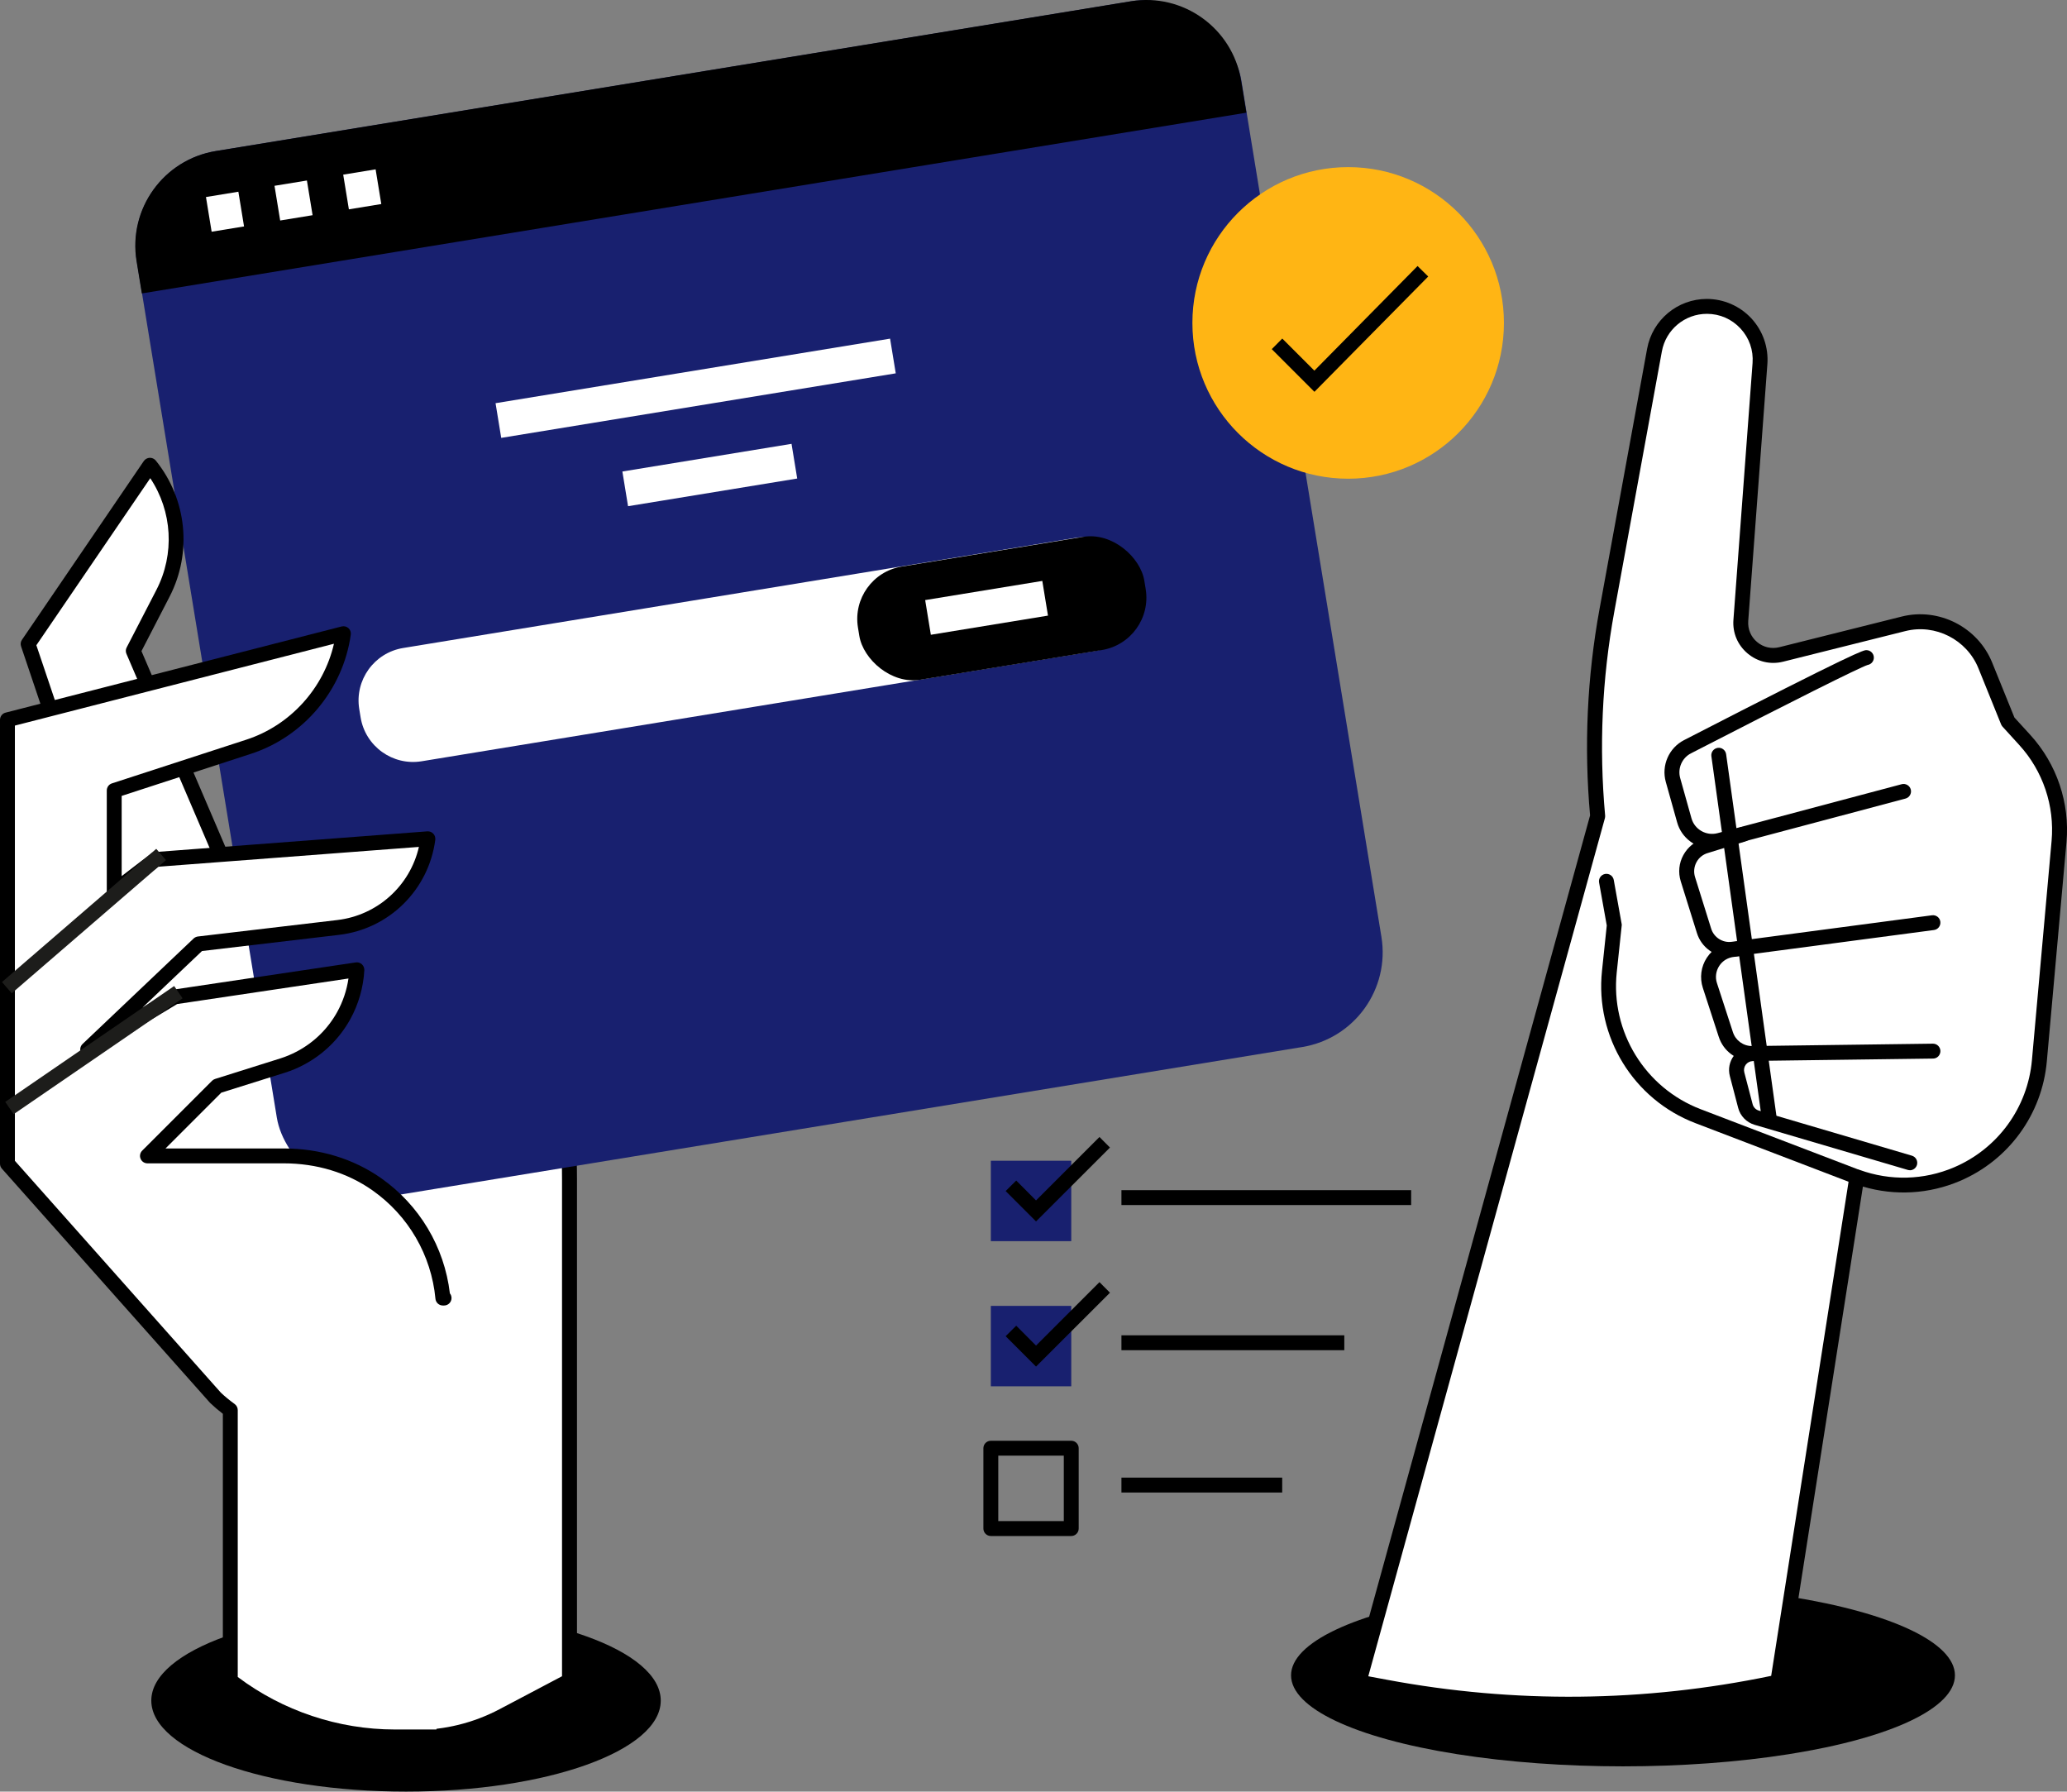
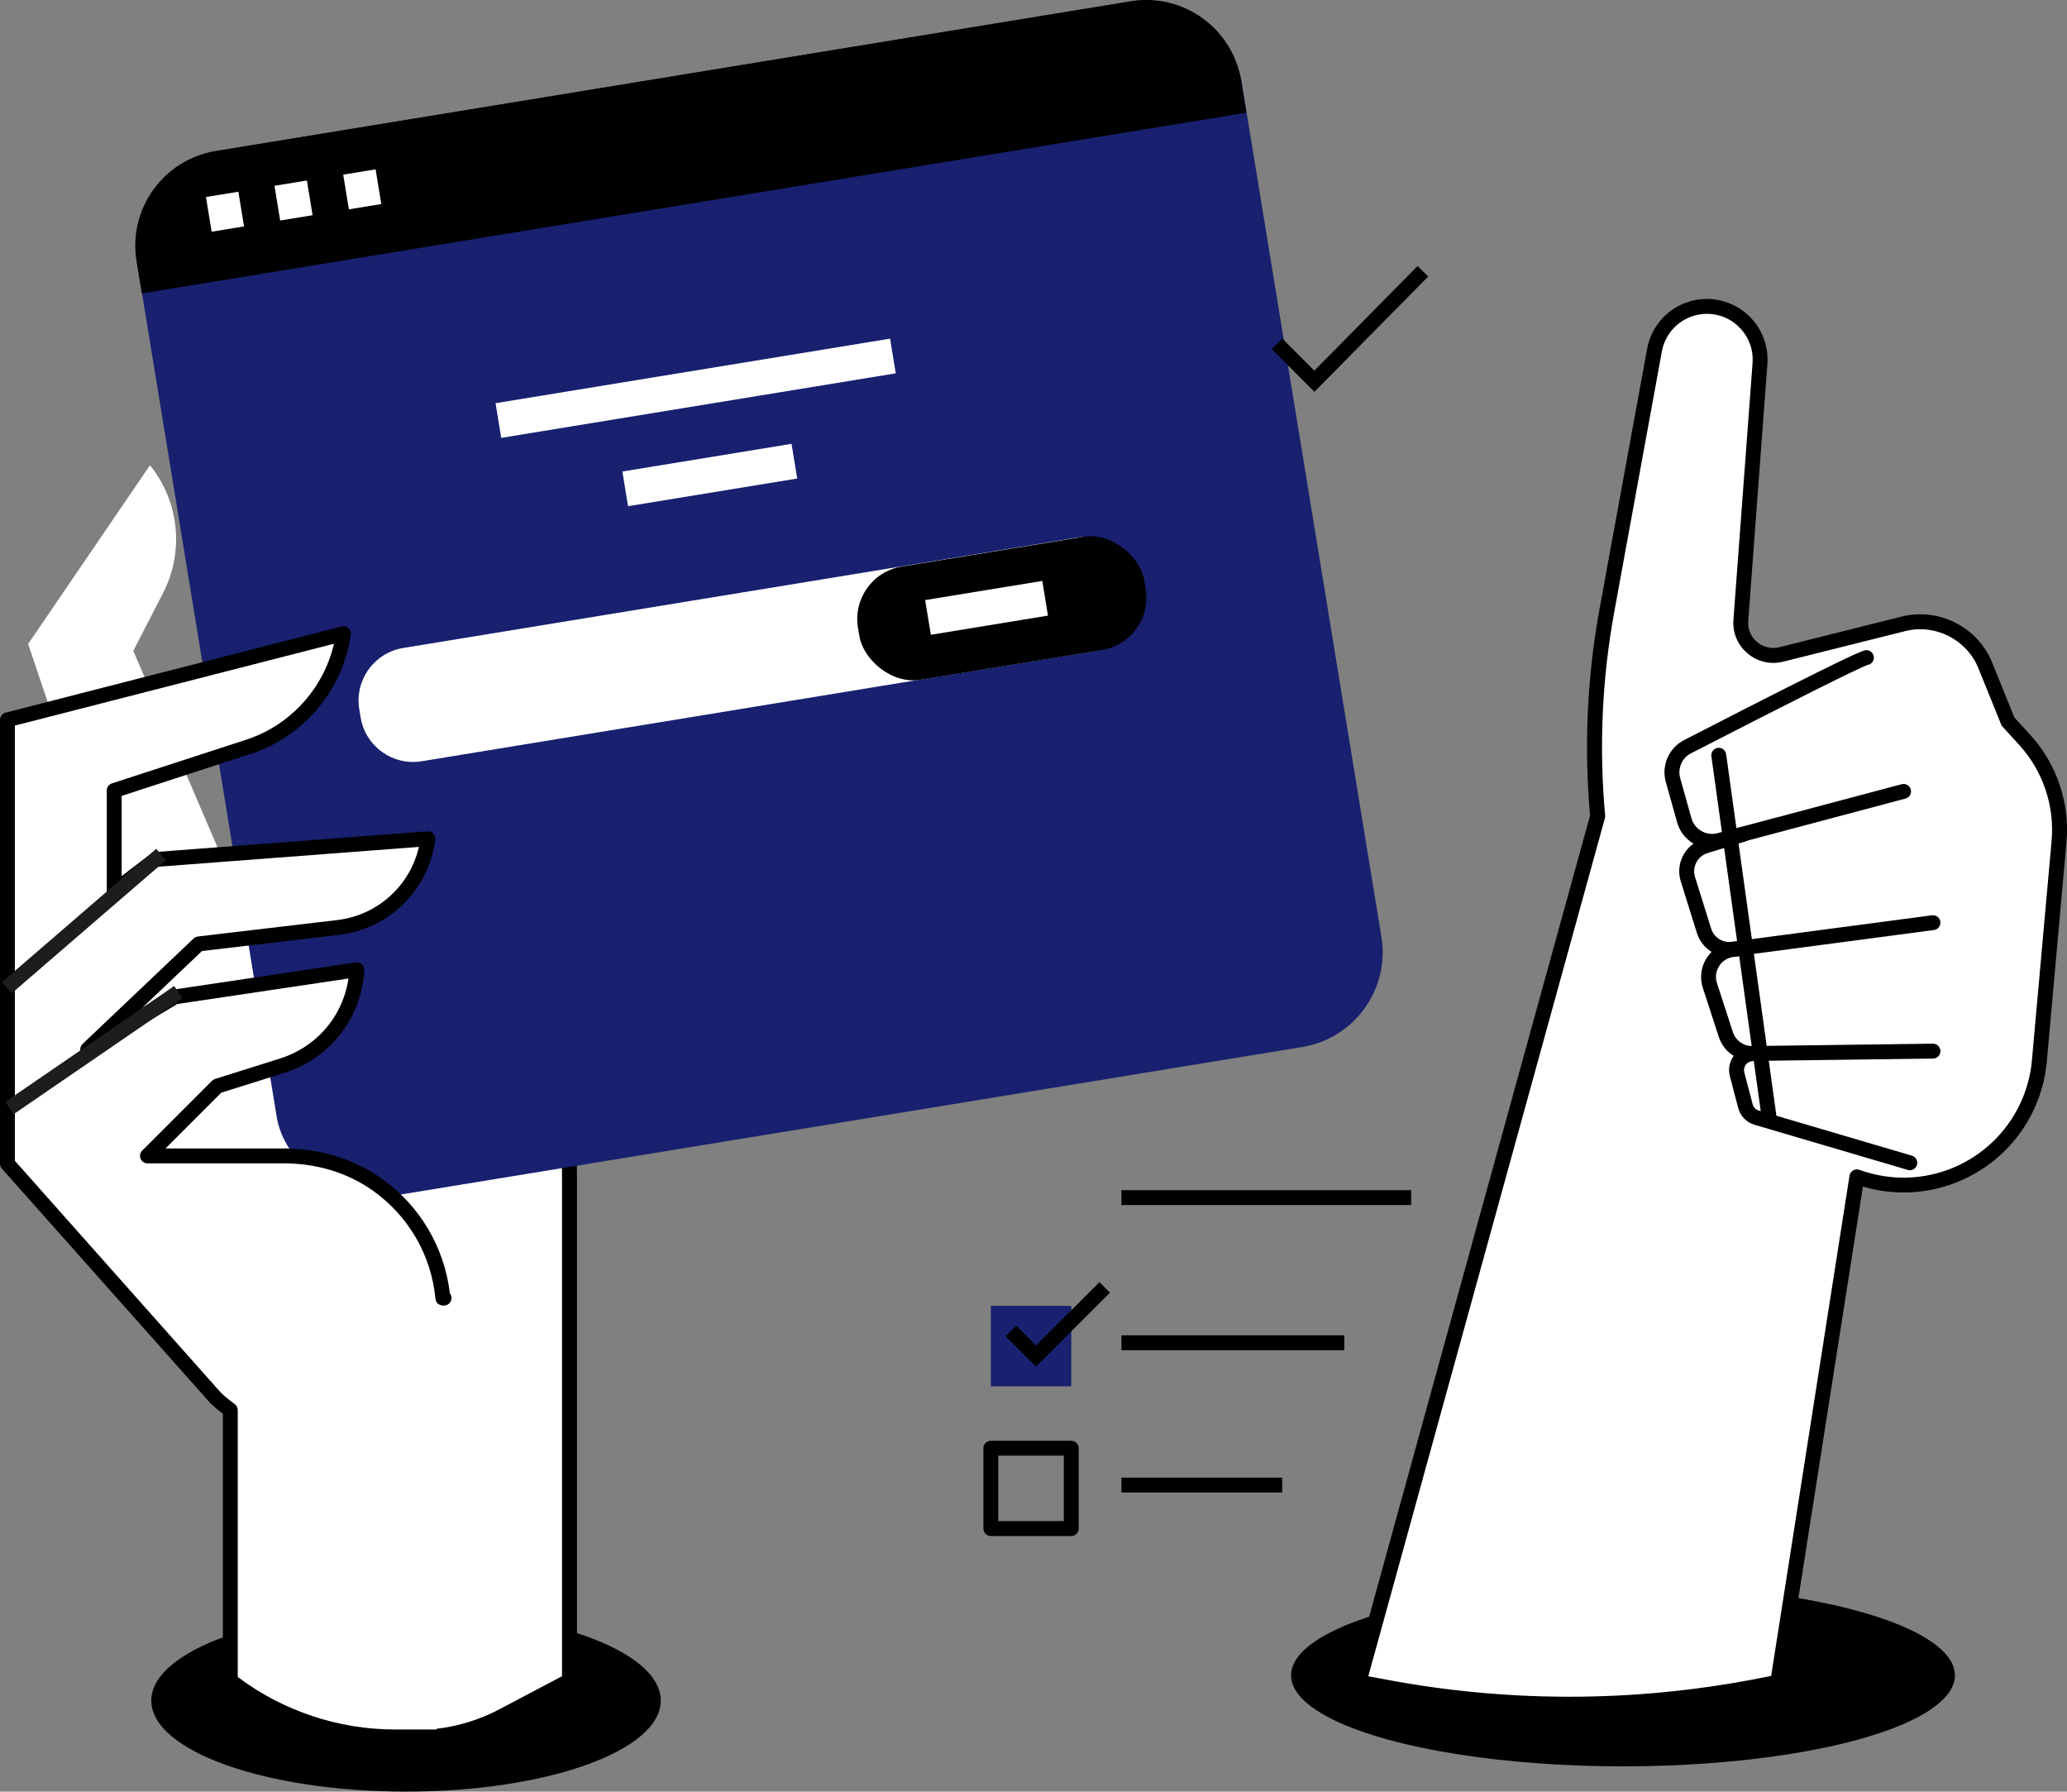
<svg xmlns="http://www.w3.org/2000/svg" id="Camada_2" data-name="Camada 2" viewBox="0 0 277.6 240.57">
  <rect x="0" y="0" width="277.6" height="240.57" fill="#808080" stroke="none" />
  <defs>
    <style>      .cls-1 {        fill: #fff;      }      .cls-2 {        fill: #ffb514;      }      .cls-3 {        fill: #18206f;      }      .cls-4 {        fill: #1d1d1b;      }    </style>
  </defs>
  <g id="Layer_2" data-name="Layer 2">
    <g>
      <ellipse cx="54.53" cy="228.35" rx="34.21" ry="12.22" />
      <g>
        <path class="cls-1" d="M76.48,192.34v-33.96c0-14.54-3.16-28.9-9.25-42.07l-15.05-32.55h0c-4.98,5.58-7.02,13.22-5.5,20.57l5.87,28.27c.81,3.9-3.89,6.48-6.69,3.67l-15.23-15.27-28.22,28.8,32.82,42.95v32.93l8.95,4.72c7.3,3.85,16.03,3.85,23.33,0l8.95-4.72v-33.34Z" />
        <path d="M55.87,234.29c-4.17,0-8.33-1-12.13-3.01l-8.95-4.72c-.33-.17-.53-.51-.53-.88v-32.6L1.64,150.4c-.3-.39-.27-.95.08-1.31l28.22-28.8c.19-.19.44-.3.71-.3h0c.27,0,.52.11.71.29l15.23,15.27c1.15,1.15,2.55,1.02,3.49.52.95-.51,1.85-1.65,1.51-3.28l-5.87-28.27c-1.59-7.63.56-15.65,5.73-21.44.22-.25.56-.37.89-.32.33.05.62.26.76.57l15.05,32.55c6.11,13.21,9.34,27.91,9.34,42.49v67.3c0,.37-.21.71-.53.88l-8.95,4.72c-3.8,2-7.96,3.01-12.13,3.01ZM36.25,225.08l8.42,4.44c7.01,3.7,15.38,3.7,22.39,0l8.42-4.44v-66.69c0-14.3-3.16-28.7-9.15-41.65l-14.38-31.11c-4.03,5.2-5.62,12.01-4.27,18.51l5.87,28.27c.46,2.23-.53,4.37-2.52,5.45-1.97,1.06-4.27.72-5.85-.87l-14.51-14.55-26.91,27.46,32.29,42.26c.13.17.21.39.21.61v32.33ZM76.48,225.68h0,0Z" />
      </g>
      <g>
        <rect class="cls-3" x="26.79" y="9.29" width="150.32" height="142.28" rx="12.89" ry="12.89" transform="translate(-11.65 17.52) rotate(-9.29)" />
        <path d="M167.39,15.13l-.71-4.32c-1.15-7.02-7.78-11.79-14.8-10.64L28.98,20.28c-7.03,1.15-11.79,7.78-10.64,14.8l.71,4.32L167.39,15.13Z" />
        <path class="cls-1" d="M54.78,79.52h91.55c3.94,0,7.14,3.2,7.14,7.14v1.13c0,3.94-3.2,7.14-7.14,7.14H54.78c-3.94,0-7.14-3.2-7.14-7.14v-1.13c0-3.94,3.2-7.14,7.14-7.14Z" transform="translate(-12.77 17.39) rotate(-9.3)" />
        <rect x="115.06" y="73.98" width="38.97" height="15.4" rx="7.13" ry="7.13" transform="translate(-11.42 22.79) rotate(-9.29)" />
        <rect class="cls-1" x="83.82" y="61.42" width="23.02" height="4.72" transform="translate(-9.05 16.23) rotate(-9.29)" />
        <rect class="cls-1" x="66.58" y="49.78" width="53.69" height="4.72" transform="translate(-7.19 15.76) rotate(-9.29)" />
        <rect class="cls-1" x="124.53" y="79.26" width="15.94" height="4.72" transform="translate(-11.44 22.46) rotate(-9.29)" />
        <rect class="cls-1" x="28.01" y="26.07" width="4.41" height="4.72" transform="translate(-4.19 5.25) rotate(-9.29)" />
        <rect class="cls-1" x="37.22" y="24.56" width="4.41" height="4.72" transform="translate(-3.83 6.72) rotate(-9.29)" />
        <rect class="cls-1" x="46.44" y="23.06" width="4.41" height="4.72" transform="translate(-3.46 8.19) rotate(-9.29)" />
      </g>
-       <circle class="cls-2" cx="181.06" cy="43.36" r="20.92" />
      <polygon points="176.53 52.61 170.8 46.88 172.21 45.46 176.52 49.77 190.38 35.72 191.81 37.13 176.53 52.61" />
      <g>
-         <rect class="cls-3" x="133.07" y="155.86" width="10.8" height="10.8" />
        <rect class="cls-3" x="133.07" y="175.35" width="10.8" height="10.8" />
        <path d="M143.87,206.25h-10.8c-.55,0-1-.45-1-1v-10.79c0-.55.45-1,1-1h10.8c.55,0,1,.45,1,1v10.79c0,.55-.45,1-1,1ZM134.07,204.25h8.8v-8.79h-8.8v8.79Z" />
        <g>
          <rect x="150.61" y="159.81" width="38.91" height="2" />
-           <polygon points="139.14 164.01 135.06 159.93 136.48 158.52 139.14 161.19 147.66 152.67 149.07 154.09 139.14 164.01" />
          <rect x="150.61" y="179.3" width="29.93" height="2" />
          <rect x="150.61" y="198.41" width="21.59" height="2" />
          <polygon points="139.14 183.5 135.06 179.42 136.48 178.01 139.14 180.68 147.66 172.16 149.07 173.58 139.14 183.5" />
        </g>
      </g>
      <g>
        <ellipse cx="217.97" cy="224.96" rx="44.58" ry="12.22" />
        <g>
          <path class="cls-1" d="M238.76,225.87l10.63-67.84c4.36,1.58,9.16,1.47,13.43-.35h0c6.22-2.65,10.47-8.5,11.08-15.23l2.64-29.44c.45-4.99-1.22-9.94-4.6-13.64l-2.25-2.47-3.05-7.54c-1.76-4.34-6.44-6.72-10.98-5.59l-16.42,4.11c-2.89.72-5.65-1.6-5.43-4.57l2.57-34.48c.31-4.15-2.97-7.69-7.13-7.69h0c-3.45,0-6.41,2.47-7.04,5.87l-6.39,34.94c-1.67,9.13-2.08,18.42-1.24,27.63l-32.07,116.28,3.59.67c17.43,3.26,35.33,3.03,52.68-.67h0Z" />
          <path d="M210.76,229.84c-8.3,0-16.6-.77-24.86-2.32l-3.59-.67c-.28-.05-.52-.22-.66-.45-.15-.24-.19-.53-.12-.8l32.02-116.11c-.83-9.27-.4-18.59,1.27-27.72l6.39-34.94c.71-3.87,4.08-6.69,8.02-6.69,2.26,0,4.44.95,5.98,2.61,1.54,1.66,2.32,3.9,2.15,6.15l-2.57,34.48c-.08,1.09.35,2.13,1.19,2.83.84.71,1.93.96,3,.69l16.42-4.11c4.98-1.25,10.22,1.41,12.15,6.18l2.99,7.38,2.13,2.33c3.56,3.9,5.33,9.14,4.86,14.4l-2.64,29.44c-.64,7.11-5.11,13.26-11.68,16.06-4.14,1.76-8.72,2.02-13.02.75l-10.45,66.68c-.06.41-.37.74-.78.82-9.34,1.99-18.77,2.99-28.21,2.99ZM183.74,225.08l2.52.47c17.17,3.21,34.53,3.03,51.61-.52l10.52-67.16c.05-.3.22-.55.48-.71.26-.15.57-.18.85-.08,4.15,1.51,8.66,1.39,12.7-.33,5.89-2.51,9.9-8.02,10.47-14.4l2.64-29.44c.42-4.7-1.16-9.39-4.34-12.87l-2.25-2.47c-.08-.09-.14-.19-.19-.3l-3.05-7.54c-1.56-3.85-5.78-6-9.81-4.99l-16.42,4.11c-1.69.42-3.43.02-4.77-1.11-1.34-1.13-2.03-2.77-1.9-4.51l2.57-34.48c.13-1.73-.45-3.38-1.62-4.64-1.18-1.27-2.78-1.97-4.51-1.97-2.97,0-5.52,2.12-6.05,5.05l-6.39,34.95c-1.65,9.01-2.06,18.22-1.23,27.36.01.12,0,.24-.03.36l-31.78,115.23ZM238.76,225.87h0,0Z" />
        </g>
-         <path d="M249.1,158.93c-.12,0-.24-.02-.36-.07l-21.05-8.05c-8.32-3.18-13.48-11.59-12.54-20.45l.64-6.09-1.03-5.76c-.1-.54.26-1.06.81-1.16.55-.09,1.06.26,1.16.81l1.06,5.9c.02.09.02.19,0,.28l-.66,6.23c-.84,7.96,3.8,15.51,11.27,18.37l21.05,8.05c.52.2.77.78.58,1.29-.15.4-.53.64-.93.64Z" />
        <path d="M232.24,128.48c-1.97,0-3.74-1.27-4.34-3.19l-2.17-6.94c-.37-1.19-.25-2.45.35-3.54.6-1.09,1.59-1.88,2.79-2.21l4.98-1.54c.53-.16,1.09.13,1.25.66s-.13,1.09-.66,1.25l-5.01,1.55c-.7.19-1.26.63-1.59,1.25-.33.61-.4,1.32-.2,1.98l2.17,6.94c.37,1.19,1.55,1.94,2.77,1.77l26.89-3.56c.55-.07,1.05.31,1.12.86.07.55-.31,1.05-.86,1.12l-26.89,3.56c-.2.03-.41.04-.61.04Z" />
        <path d="M235.3,142.47c-2.05,0-3.84-1.3-4.47-3.25l-2.14-6.58c-.44-1.36-.25-2.84.54-4.04s2.06-1.97,3.49-2.1l1.98-.24c.55-.07,1.05.32,1.11.87.07.55-.33,1.05-.87,1.11l-2.01.24c-.85.08-1.58.52-2.03,1.21-.45.69-.57,1.54-.31,2.32l2.14,6.58c.36,1.12,1.39,1.87,2.57,1.87.01,0,.02,0,.04,0l24.25-.32h.01c.55,0,.99.44,1,.99,0,.55-.43,1.01-.99,1.01l-24.25.32s-.04,0-.06,0Z" />
        <path d="M229.92,113.96c-2.12,0-4.09-1.41-4.68-3.54l-1.52-5.42c-.62-2.21.41-4.57,2.45-5.62,23.47-12.08,24.11-12.08,24.49-12.08.55,0,1,.45,1,1,0,.5-.36.91-.84.99-1.09.35-10.15,4.88-23.73,11.87-1.2.62-1.8,2.01-1.44,3.31l1.52,5.42c.42,1.49,1.98,2.38,3.48,1.99l24.75-6.58c.53-.14,1.08.18,1.22.71.14.53-.18,1.08-.71,1.22l-24.75,6.58c-.41.11-.83.16-1.24.16Z" />
        <path d="M256.49,157.13c-.09,0-.19-.01-.28-.04l-20.58-6.06c-1.07-.32-1.91-1.18-2.19-2.26l-1.12-4.28c-.25-.95-.05-1.95.54-2.73.59-.79,1.49-1.25,2.47-1.28.54-.02,1.01.42,1.03.97.02.55-.42,1.01-.97,1.03-.37.01-.71.19-.93.48-.22.3-.29.67-.2,1.03l1.12,4.28c.11.41.42.73.82.85l20.57,6.06c.53.16.83.71.68,1.24-.13.44-.53.72-.96.72Z" />
        <path d="M237.63,151.29c-.49,0-.92-.36-.99-.86l-6.8-48.88c-.08-.55.31-1.05.85-1.13.55-.08,1.05.31,1.13.85l6.8,48.88c.08.55-.31,1.05-.85,1.13-.05,0-.09,0-.14,0Z" />
      </g>
      <g>
        <path class="cls-1" d="M17.9,128.37L3.78,86.47l16.36-24h0c3.94,4.87,4.62,11.61,1.75,17.18l-3.99,7.74,14.58,34.02-14.58,6.94Z" />
-         <path d="M17.9,129.37c-.13,0-.27-.03-.39-.08-.26-.11-.47-.33-.56-.6L2.83,86.79c-.1-.3-.06-.62.12-.88l16.36-24c.18-.26.47-.42.79-.44.3-.01.62.12.82.37,4.18,5.18,4.91,12.35,1.86,18.27l-3.78,7.32,14.4,33.59c.21.49,0,1.07-.49,1.3l-14.58,6.94c-.14.06-.28.1-.43.1ZM4.88,86.63l13.6,40.35,12.7-6.05-14.2-33.14c-.12-.27-.11-.59.03-.85l4-7.74c2.48-4.81,2.13-10.55-.83-14.99l-15.29,22.42Z" />
      </g>
      <g>
        <path class="cls-1" d="M59.64,174.3h-.16c-.55-5.9-3.58-11.56-8.89-15.29-3.64-2.55-8.04-3.8-12.49-3.8h-18.3l9.37-9.37,7.93-2.49.85-.27c.84-.26,1.63-.61,2.38-1,2.47-1.3,4.48-3.29,5.82-5.69,1.03-1.86,1.66-3.96,1.77-6.17h0l-24.48,3.65-11.67,7.04,14.91-14.16,18.73-2.21c6.27-.74,11.24-5.65,12.05-11.91l-36.57,2.78-5.55,4.26v-13.52l18.05-5.87c6.8-2.21,11.74-8.11,12.73-15.19L1,96.66v50.75h0v8.85h0l27.9,31.4c.64.62,1.33,1.17,2.03,1.69v36.33h0c6.32,4.9,14.09,7.56,22.08,7.56h5.59l1.04-58.93Z" />
        <path d="M58.6,234.23h-5.59c-8.17,0-16.23-2.76-22.69-7.77-.25-.19-.39-.48-.39-.79v-35.83c-.66-.51-1.21-.98-1.72-1.47L.25,156.92c-.16-.18-.25-.42-.25-.66v-59.6c0-.46.31-.86.75-.97l45.13-11.57c.32-.08.67,0,.91.22.25.22.37.55.32.88-1.04,7.41-6.3,13.69-13.41,16l-17.36,5.65v10.77l3.95-3.03c.15-.12.34-.19.53-.2l36.57-2.78c.3-.02.59.09.8.31.21.22.3.52.27.82-.88,6.72-6.19,11.98-12.93,12.77l-18.4,2.17-8,7.6,3.8-2.29c.11-.07.24-.11.37-.13l24.48-3.65c.29-.05.6.05.82.25.22.2.34.49.33.79-.12,2.3-.78,4.59-1.9,6.61-1.44,2.59-3.59,4.7-6.22,6.09-.85.45-1.71.81-2.55,1.07l-8.54,2.68-7.49,7.49h15.88c4.83,0,9.35,1.38,13.06,3.98,5.16,3.62,8.51,9.24,9.25,15.48.14.17.22.39.22.63,0,.55-.45,1-1,1h-.16c-.52,0-.95-.39-1-.91-.55-5.86-3.64-11.17-8.47-14.56-3.37-2.37-7.49-3.62-11.91-3.62h-18.3c-.4,0-.77-.24-.92-.62-.16-.37-.07-.8.22-1.09l9.37-9.37c.11-.11.25-.2.41-.25l8.77-2.76c.73-.23,1.48-.54,2.22-.93,2.29-1.21,4.16-3.04,5.41-5.29.77-1.39,1.29-2.93,1.52-4.51l-23.01,3.43-11.5,6.94c-.44.27-1,.15-1.31-.25-.31-.41-.26-.98.11-1.33l14.91-14.16c.16-.15.36-.24.57-.27l18.73-2.21c5.41-.64,9.76-4.6,10.96-9.82l-34.99,2.66-5.32,4.08c-.3.23-.71.27-1.05.1-.34-.17-.56-.52-.56-.9v-13.52c0-.43.28-.82.69-.95l18.05-5.87c5.9-1.92,10.39-6.89,11.77-12.88L2,97.43v58.44l27.65,31.12c.49.47,1.1.98,1.88,1.55.25.19.4.49.4.8v35.84c6.05,4.55,13.51,7.05,21.08,7.05h5.59c.55,0,1,.45,1,1s-.45,1-1,1Z" />
      </g>
      <rect class="cls-4" x="-2.41" y="122.68" width="27.37" height="2" transform="translate(-78.07 37.42) rotate(-40.8)" />
      <rect class="cls-4" x="-1.15" y="140.01" width="27.51" height="2" transform="translate(-77.53 31.84) rotate(-34.44)" />
    </g>
  </g>
</svg>